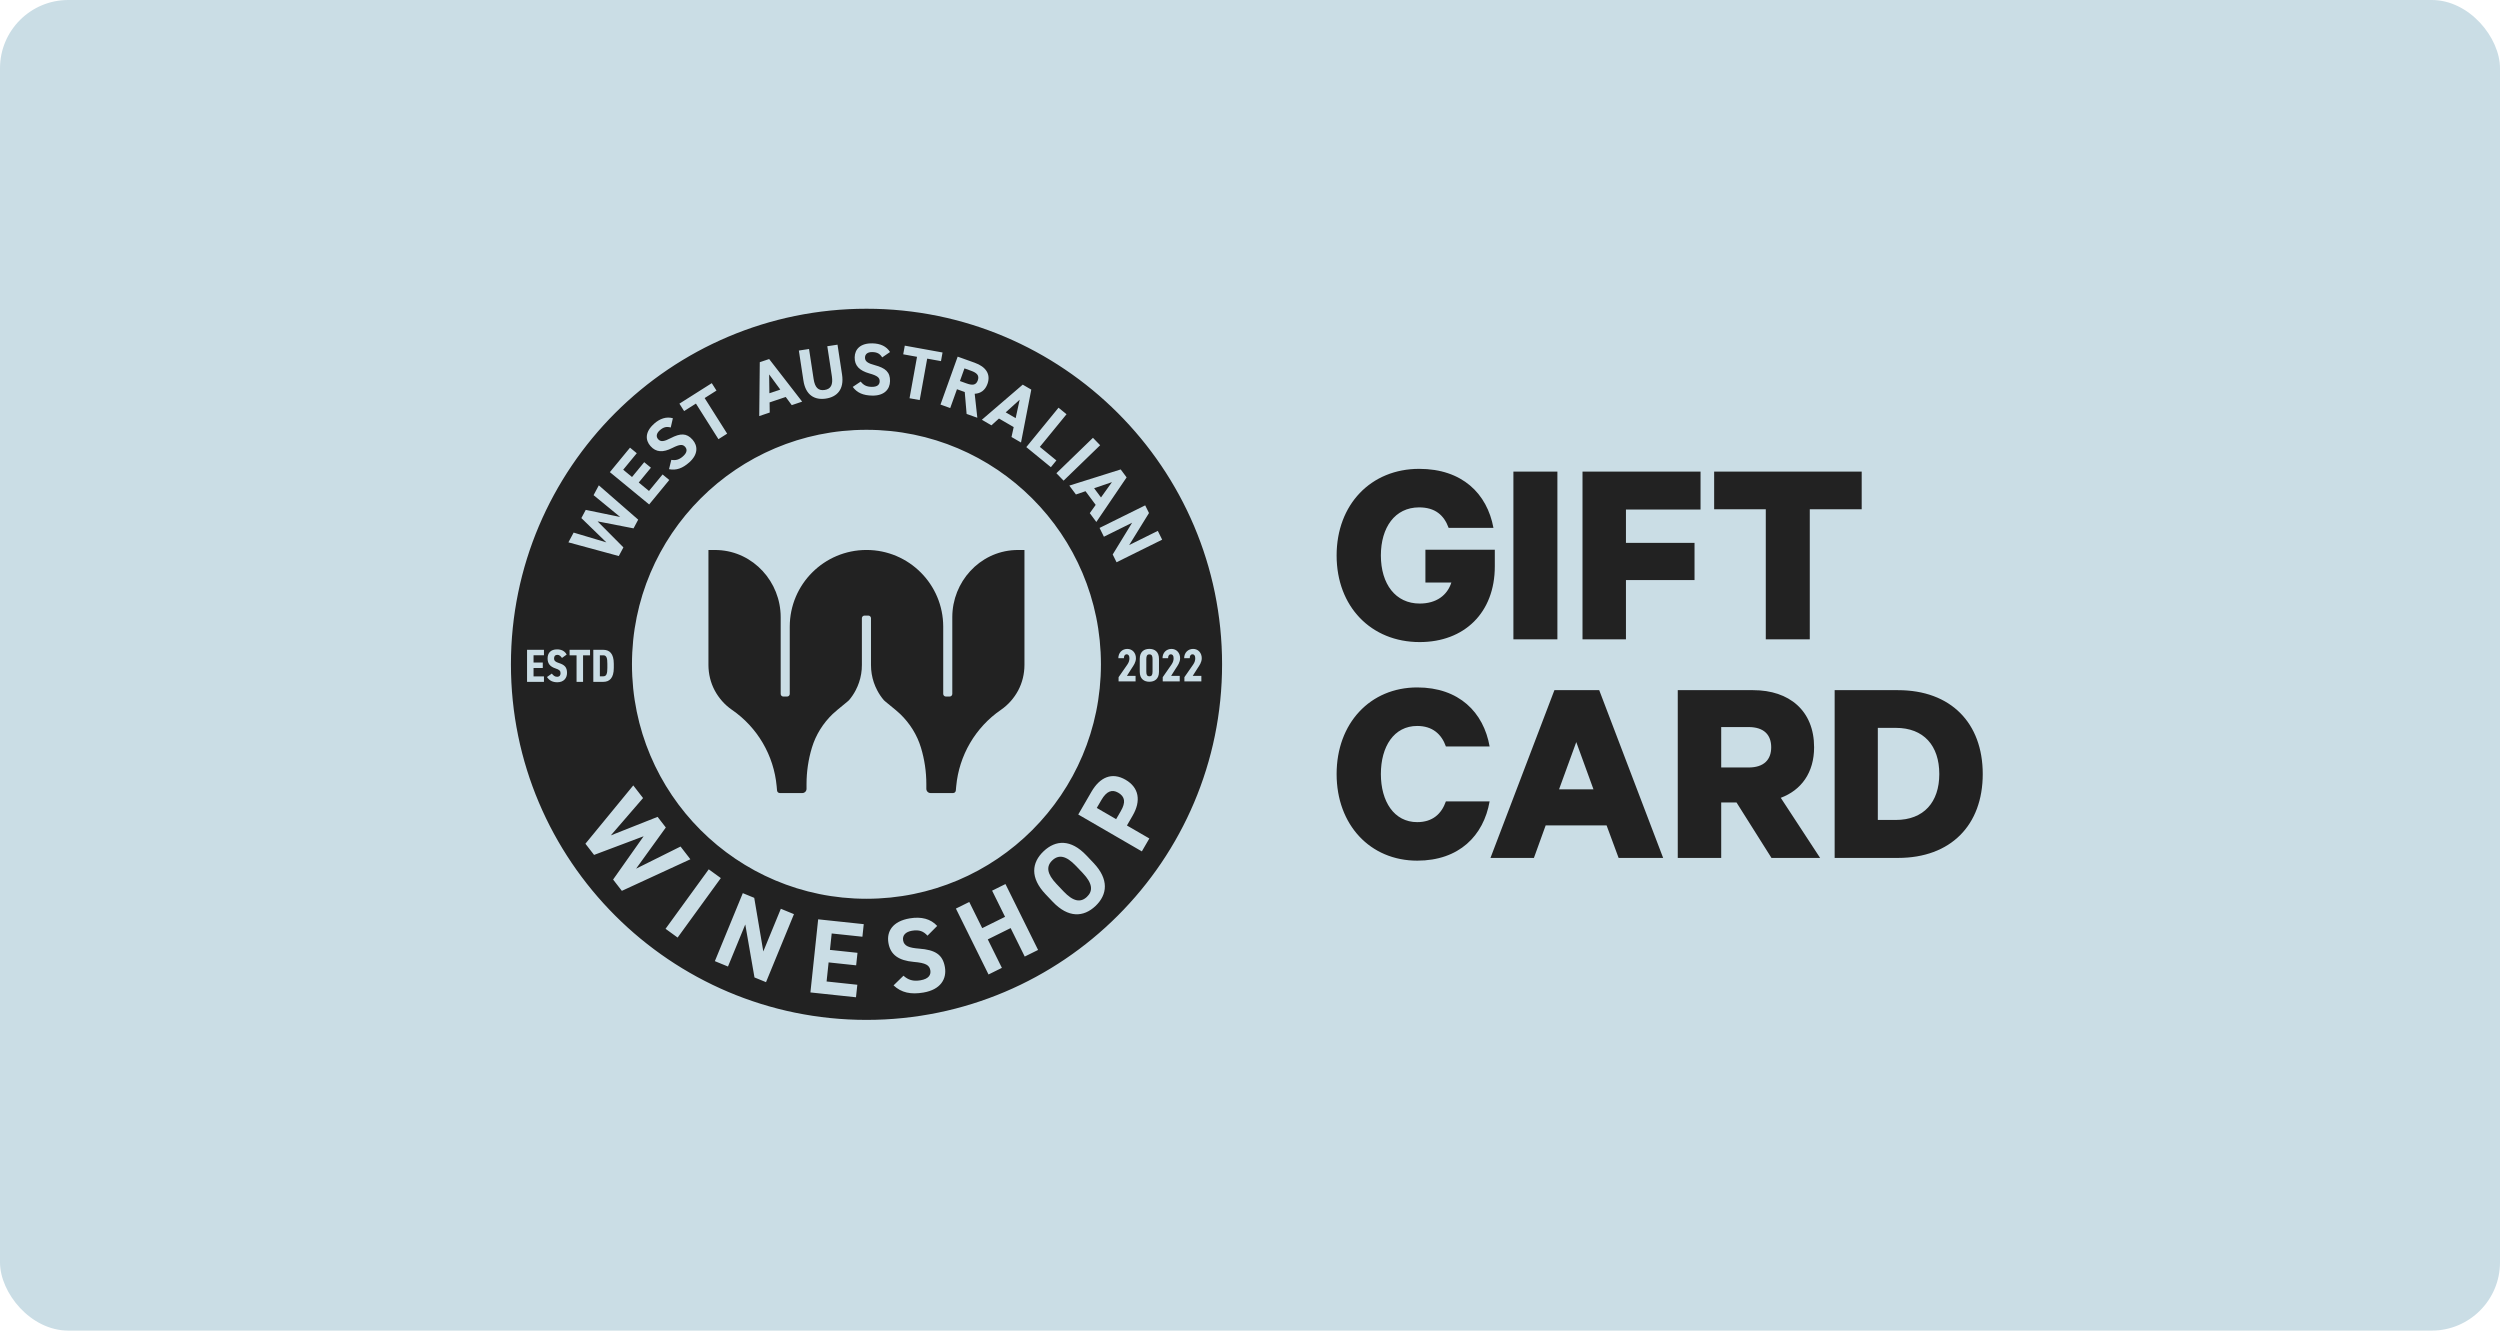
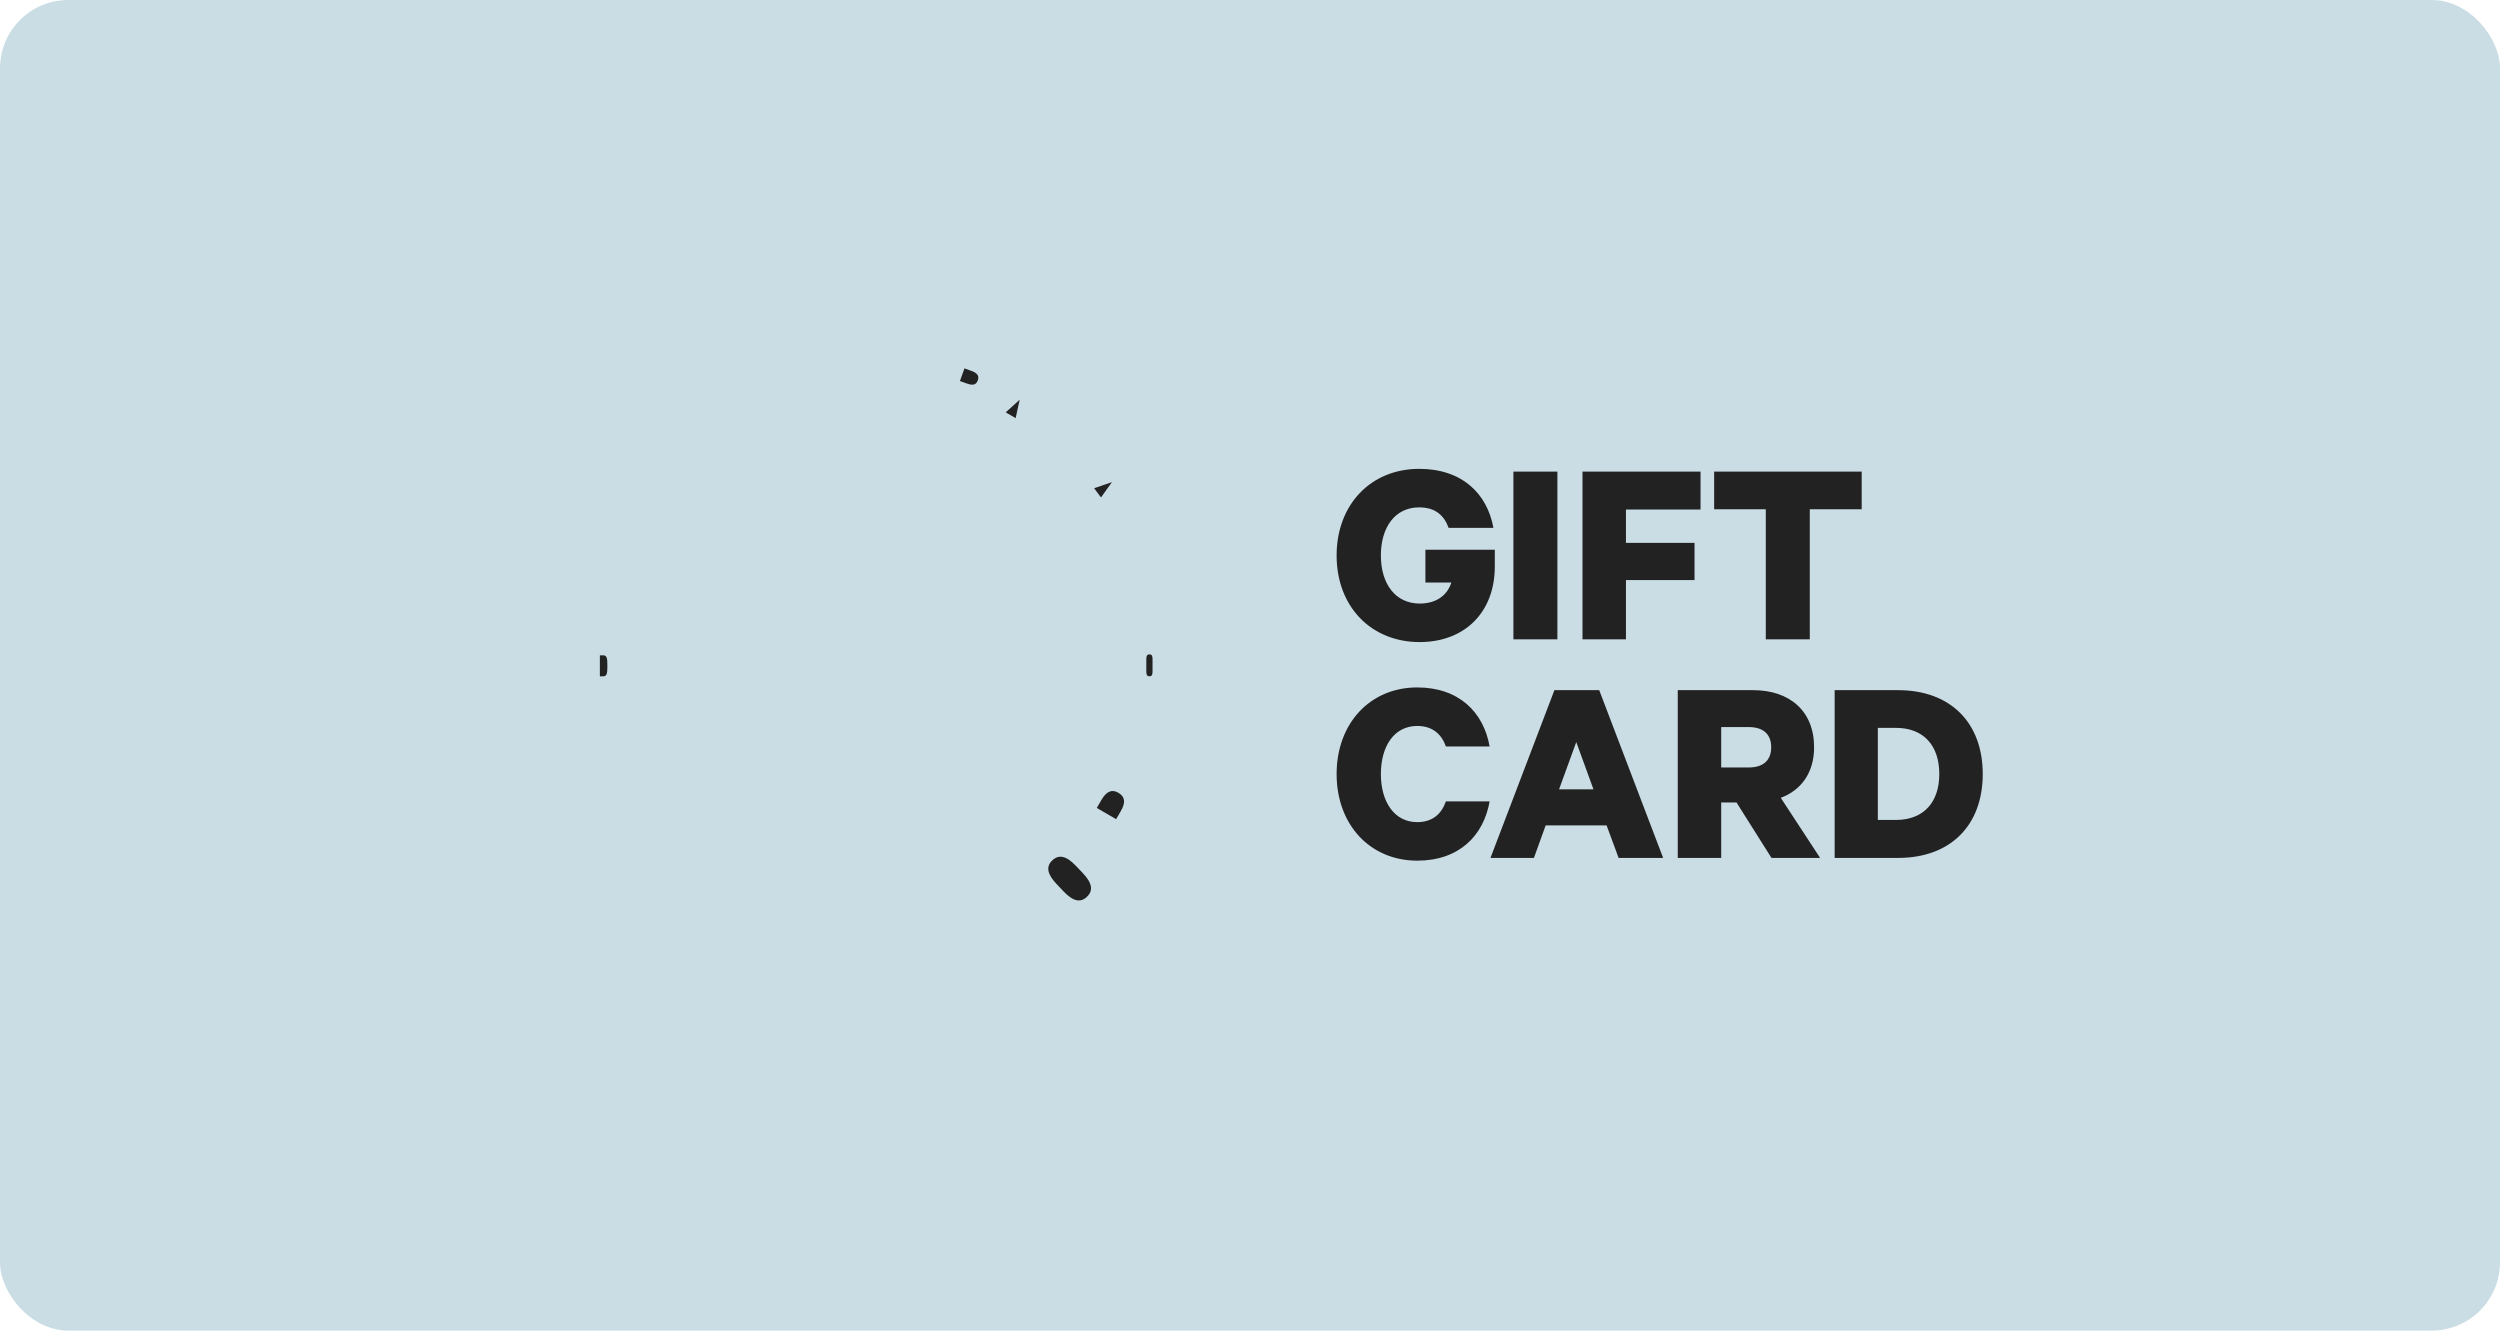
<svg xmlns="http://www.w3.org/2000/svg" width="915" height="487" viewBox="0 0 915 487" fill="none">
  <rect width="915" height="487" rx="25" fill="#CADDE5" />
  <path d="M531.2 213.2H521.7V201.2H547.1V207.3C547.1 224.3 535.9 235 519.6 235C501.8 235 489.2 222 489.2 203.3C489.2 184.6 501.8 171.6 519.4 171.6C535.2 171.6 544.3 180.7 546.6 193.2H530.2C528.5 188.5 525.2 185.7 519.4 185.7C510.5 185.7 505.4 193.1 505.4 203.3C505.4 213.8 510.8 220.9 519.6 220.9C525.7 220.9 529.7 217.9 531.2 213.2ZM570.005 172.6V234H553.905V172.6H570.005ZM595.098 234H579.198V172.6H622.398V186.5H595.098V198.7H620.198V212.3H595.098V234ZM627.379 186.4V172.6H681.379V186.4H662.379V234H646.279V186.4H627.379ZM489.2 283.3C489.2 264.7 501.5 251.6 518.7 251.6C534 251.6 543 260.7 545.2 273.2H529.2C527.6 268.7 524.3 265.7 518.7 265.7C510.2 265.7 505.4 273.2 505.4 283.3C505.4 293.3 510.2 300.9 518.7 300.9C524.3 300.9 527.6 297.9 529.2 293.3H545.2C543 305.9 534 315 518.7 315C501.5 315 489.2 301.9 489.2 283.3ZM568.913 252.6H585.313L608.713 314H592.413L588.013 302.1H565.713L561.413 314H545.513L568.913 252.6ZM576.913 271.6L570.613 288.9H583.213L576.913 271.6ZM635.561 293.7H629.961V314H614.061V252.6H641.661C654.861 252.6 663.961 260.1 663.961 273.5C663.961 282.8 659.261 289.2 651.761 292L666.161 314H648.361L635.561 293.7ZM629.961 266.1V280.9H639.961C645.661 280.9 648.261 278 648.261 273.5C648.261 269 645.661 266.1 639.961 266.1H629.961ZM687.283 300.1H693.883C704.083 300.1 709.783 293.6 709.783 283.3C709.783 272.9 704.083 266.4 693.883 266.4H687.283V300.1ZM671.483 314V252.6H694.683C713.983 252.6 725.683 264.6 725.683 283.3C725.683 302 713.983 314 694.683 314H671.483Z" fill="#222222" />
  <path d="M373.2 146.299L368.09 150.919L371.73 153.039L373.2 146.299Z" fill="#222222" />
-   <path d="M281.51 137.039L281.6 143.929L285.59 142.589L281.51 137.039Z" fill="#222222" />
  <path d="M219.55 239.85V247.53H220.81C222.03 247.53 222.29 246.43 222.29 244.45V242.92C222.29 240.95 222.04 239.84 220.81 239.84H219.55V239.85Z" fill="#222222" />
  <path d="M393.7 316.829C390.16 313.099 387.44 312.719 385.15 314.889C382.86 317.059 383.12 319.769 386.66 323.509L389.29 326.279C392.83 330.009 395.53 330.419 397.82 328.239C400.11 326.069 399.88 323.329 396.34 319.589L393.71 316.819L393.7 316.829Z" fill="#222222" />
  <path d="M357.87 139.22C358.53 137.39 357.49 136.44 355.38 135.69L352.99 134.83L351.33 139.46L353.72 140.32C355.83 141.08 357.21 141.06 357.87 139.23V139.22Z" fill="#222222" />
  <path d="M409.26 290.119C407.03 288.829 405.02 289.509 403.12 292.779L401.42 295.709L408.5 299.819L410.2 296.889C412.1 293.619 411.75 291.569 409.26 290.119Z" fill="#222222" />
-   <path d="M317.14 113C245.38 113 187 171.38 187 243.14C187 314.9 245.38 373.28 317.14 373.28C388.9 373.28 447.28 314.9 447.28 243.14C447.28 171.38 388.89 113 317.14 113ZM410.18 171.82L412.34 174.72L401.26 191.04L398.86 187.81L401.02 184.79L397.3 179.78L393.79 180.98L391.37 177.73L410.19 171.81L410.18 171.82ZM402.65 162.96L389.27 175.92L386.64 173.2L400.02 160.24L402.65 162.95V162.96ZM390.36 151.6L380.58 163.56L386.64 168.52L384.62 170.99L375.63 163.64L387.42 149.22L390.35 151.61L390.36 151.6ZM377.45 142.6L373.69 161.96L370.21 159.94L371.01 156.31L365.62 153.18L362.86 155.67L359.36 153.63L374.32 140.78L377.45 142.6ZM356.78 132.78C360.82 134.23 362.69 136.94 361.42 140.49C360.57 142.85 358.92 144.01 356.74 144.12L357.7 152.9L353.78 151.5L353.1 143.48L350.25 142.46L347.78 149.35L344.22 148.07L350.51 130.53L356.79 132.78H356.78ZM331.16 126.51L344.97 129.01L344.4 132.17L339.35 131.26L336.61 146.43L332.89 145.76L335.63 130.59L330.58 129.68L331.15 126.52L331.16 126.51ZM318.22 136.69C314.57 135.65 312.76 133.87 312.81 130.79C312.86 127.85 314.85 125.59 319.27 125.67C322.24 125.72 324.46 126.76 325.75 128.84L322.88 130.81C322.09 129.53 321.13 128.89 319.24 128.86C317.54 128.83 316.61 129.6 316.59 130.87C316.56 132.33 317.74 133 320.21 133.66C324.08 134.7 325.81 136.19 325.75 139.48C325.7 142.53 323.6 144.87 319.23 144.79C315.96 144.73 313.71 143.8 312.1 141.61L315.02 139.66C316 140.92 317.12 141.56 319.04 141.59C321.2 141.63 321.94 140.7 321.96 139.56C321.98 138.26 321.21 137.52 318.2 136.68L318.22 136.69ZM296.11 127.73L297.78 138.7C298.26 141.85 299.51 143.08 301.81 142.73C304.11 142.38 304.93 140.83 304.46 137.69L302.79 126.72L306.53 126.15L308.19 137.09C309.02 142.53 306.37 145.26 302.29 145.88C298.21 146.5 294.87 144.69 294.05 139.27L292.38 128.3L296.12 127.73H296.11ZM278.08 132.56L281.51 131.41L293.59 147L289.78 148.28L287.58 145.29L281.67 147.28L281.72 150.99L277.88 152.28L278.08 132.56ZM260.51 140.24L262.23 142.95L257.9 145.69L266.14 158.72L262.95 160.74L254.71 147.71L250.38 150.45L248.66 147.74L260.52 140.23L260.51 140.24ZM239.35 155.12C241.57 153.15 243.91 152.41 246.27 153.07L245.49 156.47C244.04 156.06 242.9 156.24 241.49 157.49C240.22 158.62 240.05 159.81 240.89 160.76C241.86 161.85 243.18 161.55 245.45 160.37C249.01 158.52 251.29 158.45 253.47 160.92C255.49 163.2 255.53 166.34 252.26 169.24C249.81 171.41 247.52 172.24 244.86 171.72L245.7 168.31C247.27 168.58 248.53 168.29 249.97 167.02C251.59 165.59 251.51 164.4 250.76 163.55C249.9 162.58 248.83 162.55 246.05 163.97C242.66 165.68 240.12 165.58 238.08 163.27C236.13 161.07 236.06 158.06 239.38 155.12H239.35ZM230.58 163.84L233.06 165.88L228.09 171.92L231.32 174.58L235.78 169.16L238.24 171.18L233.78 176.6L237.53 179.69L242.5 173.65L244.96 175.67L237.59 184.63L223.21 172.8L230.59 163.84H230.58ZM199.09 239.83H195.28V242.48H198.66V244.49H195.28V247.55H199.09V249.56H192.9V237.83H199.09V239.84V239.83ZM204.07 249.71C202.32 249.71 201.11 249.15 200.19 247.79L201.97 246.53C202.51 247.21 203.02 247.7 203.89 247.7C204.84 247.7 205.16 247.11 205.16 246.39C205.16 245.57 204.79 245.11 203.31 244.64C201.34 243.99 200.42 242.91 200.42 240.97C200.42 239.03 201.52 237.67 203.9 237.67C205.46 237.67 206.72 238.28 207.4 239.57L205.68 240.81C205.2 240.11 204.69 239.67 204 239.67C203.18 239.67 202.79 240.16 202.79 240.96C202.79 241.88 203.3 242.25 204.54 242.66C206.65 243.34 207.53 244.21 207.53 246.28C207.53 248.2 206.31 249.7 204.05 249.7L204.07 249.71ZM209.95 194.93L221.93 198.51L212.78 189.62L214.38 186.62L226.98 189.21L217.25 181.23L219.17 177.63L233.58 190.19L231.88 193.38L218.71 190.82L228.17 200.34L226.48 203.51L208.04 198.5L209.95 194.93ZM224.65 242.93V244.46C224.65 248.18 223.07 249.56 220.79 249.56H217.15V237.83H220.79C223.07 237.83 224.65 239.19 224.65 242.93ZM213.4 249.56H211.02V239.85H208.47V237.83H215.95V239.85H213.4V249.56ZM224.4 321.91L235.57 306.07L217.43 312.9L214.26 308.8L231.78 287.46L235.36 292.09L223.55 305.76L240.68 298.97L243.69 302.86L232.81 317.93L249.08 309.83L252.68 314.49L227.6 326.05L224.4 321.92V321.91ZM243.59 339.94L259.4 318.17L263.82 321.38L248.01 343.15L243.59 339.94ZM280.36 359.47L276.14 357.74L272.77 338.35L266.44 353.75L261.64 351.78L271.87 326.89L276.05 328.61L279.37 348.23L285.79 332.61L290.59 334.58L280.36 359.47ZM315.65 342.84L304.4 341.65L303.76 347.66L313.84 348.73L313.35 353.31L303.27 352.24L302.53 359.22L313.78 360.42L313.29 365L296.61 363.23L299.45 336.47L316.13 338.24L315.64 342.86L315.65 342.84ZM231.3 243.13C231.3 195.73 269.72 157.31 317.12 157.31C364.52 157.31 402.94 195.73 402.94 243.13C402.94 290.53 364.52 328.95 317.12 328.95C269.72 328.95 231.3 290.53 231.3 243.13ZM338 363.27C333.35 364.06 329.9 363.33 327.04 360.65L330.67 357.11C332.39 358.64 334.16 359.25 336.89 358.79C339.97 358.27 340.78 356.75 340.5 355.13C340.19 353.28 338.9 352.43 334.4 352.05C328.94 351.55 325.9 349.49 325.16 345.11C324.45 340.92 326.67 337.18 332.97 336.12C337.2 335.41 340.63 336.29 343.01 338.89L339.46 342.46C338 340.85 336.47 340.2 333.78 340.65C331.36 341.06 330.24 342.4 330.54 344.2C330.89 346.28 332.74 346.91 336.43 347.2C342.2 347.65 345.05 349.3 345.84 353.99C346.57 358.33 344.22 362.21 337.99 363.27H338ZM375.05 350.1L369.89 339.68L361.53 343.82L366.69 354.24L361.8 356.66L349.86 332.54L354.75 330.12L359.49 339.7L367.85 335.56L363.11 325.98L368 323.56L379.94 347.68L375.05 350.1ZM400.96 331.59C396.57 335.75 390.97 336.02 385.3 330.05L382.67 327.28C376.95 321.25 377.57 315.73 381.95 311.57C386.36 307.38 391.92 307.06 397.63 313.09L400.26 315.86C405.92 321.83 405.36 327.41 400.95 331.6L400.96 331.59ZM417.92 311.61L394.64 298.11L399.47 289.78C402.58 284.42 406.98 282.5 411.97 285.4C416.9 288.26 417.68 293.13 414.55 298.52L412.46 302.13L420.66 306.88L417.92 311.6V311.61ZM415.62 247.37V249.38H409.4V247.85L412.61 243.23C413.19 242.38 413.37 241.67 413.37 240.9C413.37 239.91 412.93 239.47 412.37 239.47C411.76 239.47 411.35 239.93 411.35 240.9H409.31C409.31 238.88 410.74 237.5 412.59 237.5C414.44 237.5 415.75 238.96 415.75 240.9C415.75 242.45 414.83 243.64 414.24 244.55L412.45 247.37H415.61H415.62ZM424.19 245.87C424.19 248.54 422.54 249.52 420.67 249.52C418.8 249.52 417.15 248.53 417.15 245.87V241.14C417.15 238.47 418.8 237.49 420.67 237.49C422.54 237.49 424.19 238.48 424.19 241.14V245.87ZM408.65 205.77L407.25 202.94L414.36 191.32L404.03 196.44L402.44 193.22L419.14 184.96L420.53 187.77L413.28 199.49L423.76 194.3L425.35 197.52L408.65 205.79V205.77ZM431.78 247.37V249.38H425.56V247.85L428.77 243.23C429.35 242.38 429.54 241.67 429.54 240.9C429.54 239.91 429.1 239.47 428.54 239.47C427.93 239.47 427.52 239.93 427.52 240.9H425.48C425.48 238.88 426.91 237.5 428.76 237.5C430.61 237.5 431.92 238.96 431.92 240.9C431.92 242.45 431 243.64 430.41 244.55L428.63 247.37H431.79H431.78ZM439.71 249.38H433.49V247.85L436.7 243.23C437.28 242.38 437.46 241.67 437.46 240.9C437.46 239.91 437.02 239.47 436.46 239.47C435.85 239.47 435.44 239.93 435.44 240.9H433.4C433.4 238.88 434.83 237.5 436.68 237.5C438.53 237.5 439.84 238.96 439.84 240.9C439.84 242.45 438.92 243.64 438.33 244.55L436.54 247.37H439.7V249.38H439.71Z" fill="#222222" />
  <path d="M406.97 176.459L400.45 178.689L402.96 182.069L406.97 176.459Z" fill="#222222" />
  <path d="M420.69 239.5C419.79 239.5 419.55 240.11 419.55 241.23V245.79C419.55 246.91 419.79 247.52 420.69 247.52C421.59 247.52 421.83 246.91 421.83 245.79V241.23C421.83 240.11 421.59 239.5 420.69 239.5Z" fill="#222222" />
-   <path d="M371.37 201.329C358.5 201.959 348.54 212.979 348.54 225.879V253.969C348.54 254.499 348.11 254.939 347.57 254.939H346.21C345.66 254.939 345.22 254.509 345.22 253.969V229.379C345.22 213.869 332.65 201.289 317.14 201.289C301.63 201.289 289.05 213.859 289.05 229.379V253.969C289.05 254.509 288.62 254.939 288.06 254.939H286.7C286.16 254.939 285.73 254.499 285.73 253.969V225.879C285.73 212.979 275.77 201.959 262.9 201.329C262.45 201.319 262.01 201.289 261.56 201.289H259.29V243.359C259.29 246.639 260.07 249.829 261.56 252.659C263.07 255.479 265.21 257.949 267.91 259.809C277.25 266.229 283.24 276.509 284.26 287.779L284.4 289.329C284.45 289.859 284.89 290.259 285.42 290.259H293.65C294.49 290.259 295.19 289.569 295.19 288.719V286.979C295.19 282.469 295.85 277.979 297.16 273.639C298.58 268.949 301.23 264.719 304.75 261.339C305.3 260.819 305.86 260.319 306.45 259.839L310.08 256.849C310.17 256.779 310.25 256.709 310.33 256.629C310.47 256.519 310.6 256.389 310.74 256.269C311.68 255.159 312.5 253.949 313.17 252.659C314.15 250.809 314.83 248.789 315.18 246.699C315.37 245.609 315.45 244.489 315.45 243.359V226.279C315.45 226.209 315.45 226.129 315.47 226.059C315.57 225.629 315.97 225.299 316.44 225.299H317.79C318.25 225.299 318.66 225.629 318.76 226.059C318.78 226.129 318.78 226.199 318.78 226.279V243.359C318.78 244.489 318.87 245.599 319.05 246.699C319.4 248.789 320.08 250.809 321.06 252.659C321.73 253.959 322.55 255.159 323.49 256.269C323.63 256.389 323.76 256.519 323.9 256.629C323.99 256.709 324.07 256.779 324.15 256.849L327.78 259.839C328.37 260.319 328.93 260.819 329.48 261.339C333 264.729 335.65 268.949 337.07 273.639C338.38 277.969 339.04 282.459 339.04 286.979V288.719C339.04 289.559 339.73 290.259 340.58 290.259H348.81C349.34 290.259 349.78 289.859 349.83 289.329L349.97 287.779C351 276.499 356.99 266.229 366.33 259.809C369.03 257.949 371.18 255.479 372.68 252.659C374.17 249.829 374.95 246.639 374.95 243.359V201.289H372.68C372.23 201.289 371.79 201.309 371.34 201.329H371.37Z" fill="#222222" />
</svg>